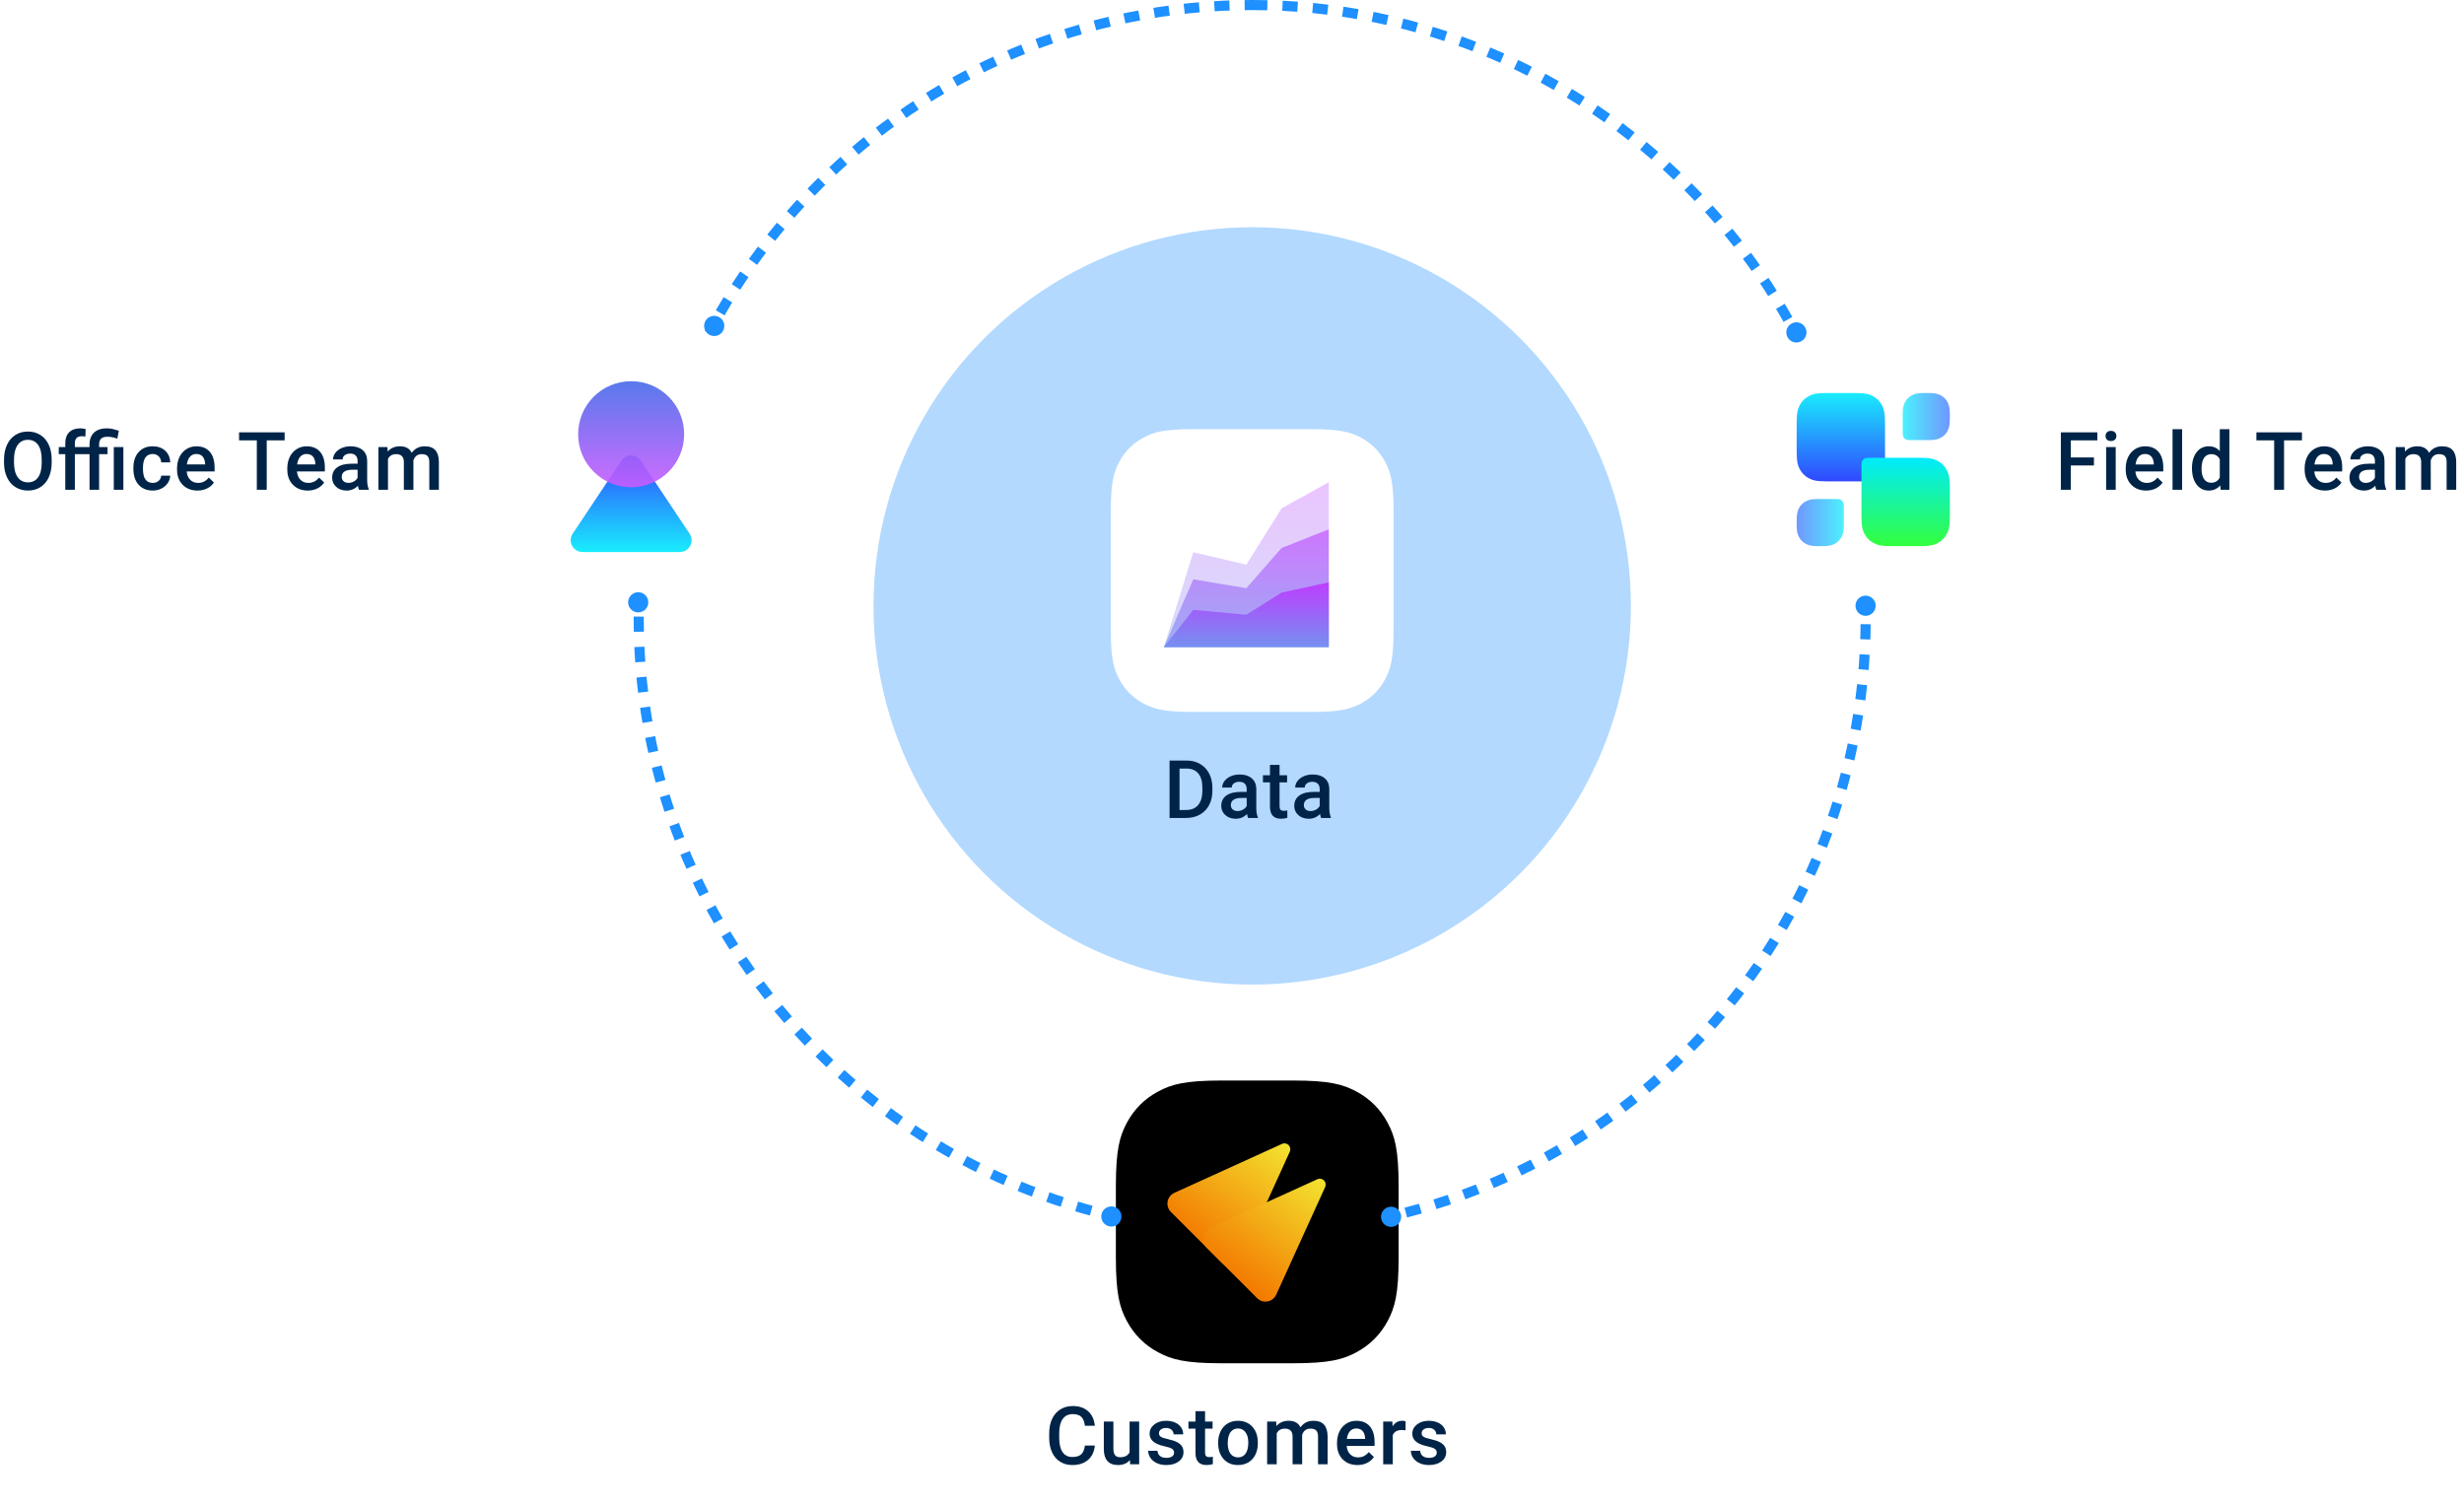
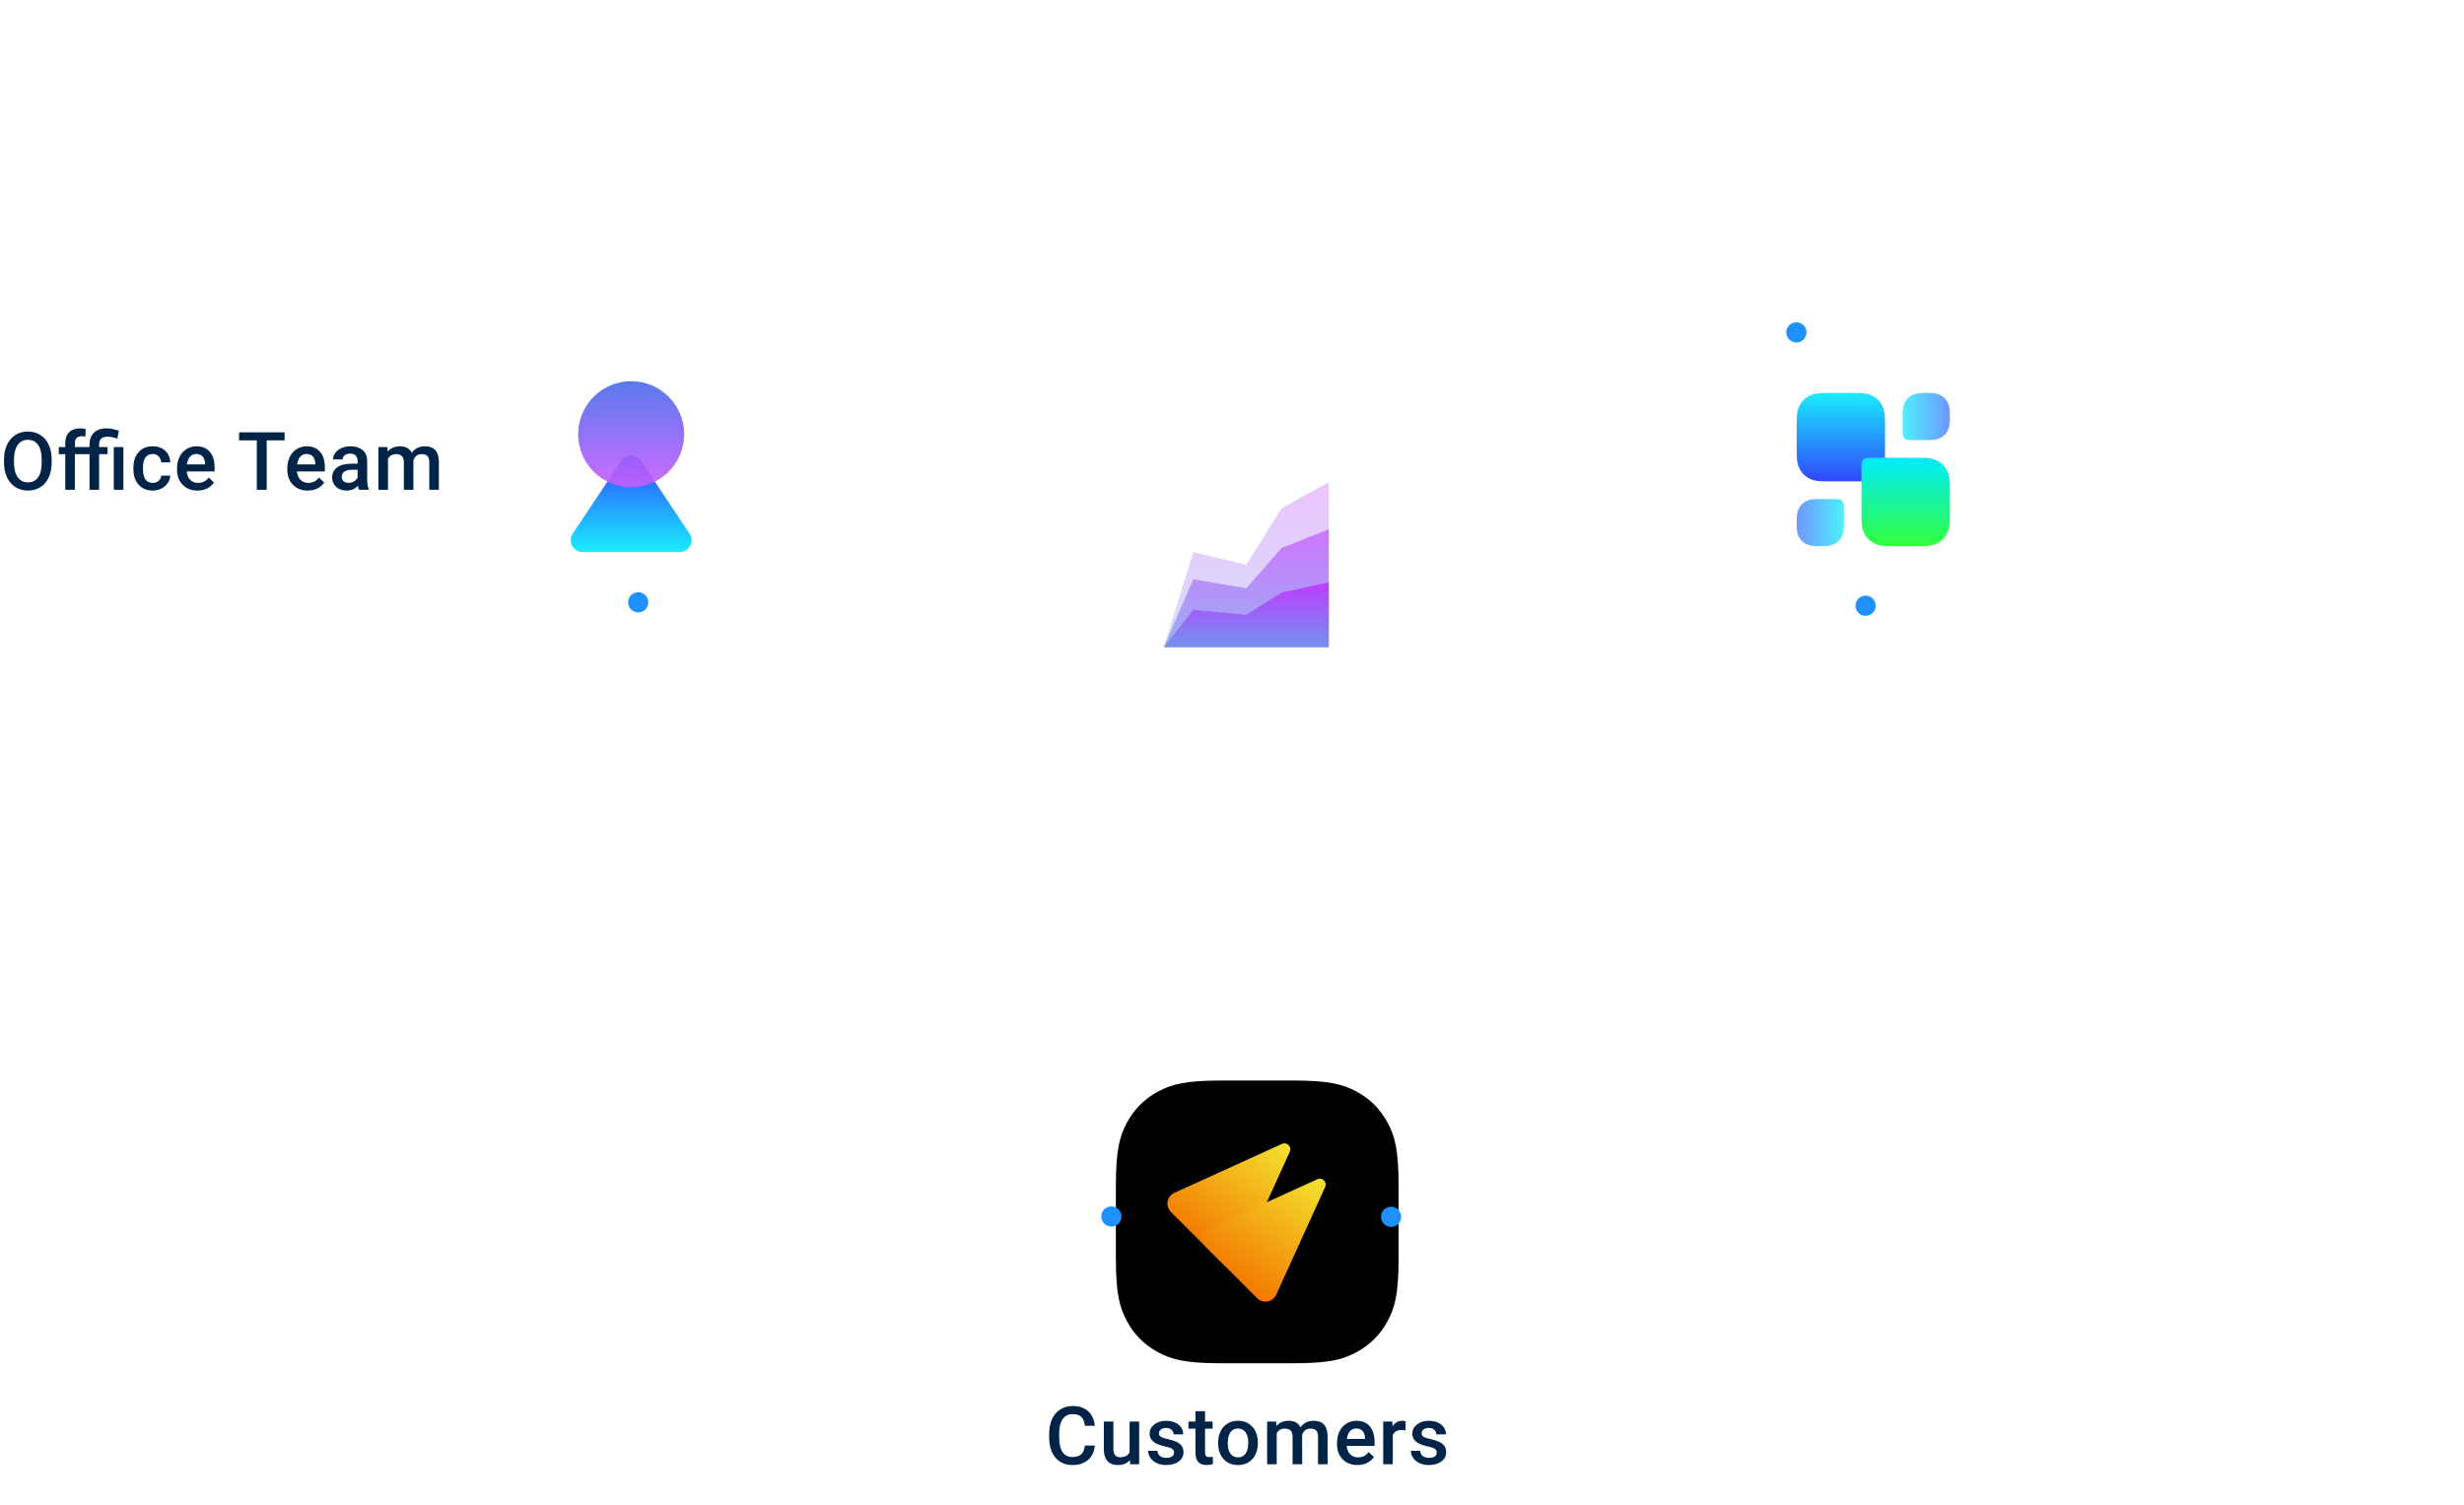
<svg xmlns="http://www.w3.org/2000/svg" xmlns:xlink="http://www.w3.org/1999/xlink" width="488px" height="298px" viewBox="0 0 488 298" version="1.1">
  <title>automation-img</title>
  <defs>
    <filter x="-18.8%" y="-18.8%" width="137.5%" height="137.5%" filterUnits="objectBoundingBox" id="filter-1">
      <feOffset dx="0" dy="1" in="SourceAlpha" result="shadowOffsetOuter1" />
      <feGaussianBlur stdDeviation="2" in="shadowOffsetOuter1" result="shadowBlurOuter1" />
      <feColorMatrix values="0 0 0 0 0   0 0 0 0 0   0 0 0 0 0  0 0 0 0.1 0" type="matrix" in="shadowBlurOuter1" result="shadowMatrixOuter1" />
      <feMerge>
        <feMergeNode in="shadowMatrixOuter1" />
        <feMergeNode in="SourceGraphic" />
      </feMerge>
    </filter>
    <linearGradient x1="50%" y1="-2.48949813e-15%" x2="50%" y2="100%" id="linearGradient-2">
      <stop stop-color="#1A34FF" offset="0%" />
      <stop stop-color="#00EBFD" offset="100%" />
    </linearGradient>
    <linearGradient x1="50%" y1="0%" x2="50%" y2="100%" id="linearGradient-3">
      <stop stop-color="#476BEB" offset="0%" />
      <stop stop-color="#C95CFF" offset="100%" />
    </linearGradient>
    <filter x="-18.8%" y="-18.8%" width="137.5%" height="137.5%" filterUnits="objectBoundingBox" id="filter-4">
      <feOffset dx="0" dy="1" in="SourceAlpha" result="shadowOffsetOuter1" />
      <feGaussianBlur stdDeviation="2" in="shadowOffsetOuter1" result="shadowBlurOuter1" />
      <feColorMatrix values="0 0 0 0 0   0 0 0 0 0   0 0 0 0 0  0 0 0 0.1 0" type="matrix" in="shadowBlurOuter1" result="shadowMatrixOuter1" />
      <feMerge>
        <feMergeNode in="shadowMatrixOuter1" />
        <feMergeNode in="SourceGraphic" />
      </feMerge>
    </filter>
    <path d="M20.938,9.67732027e-16 L35.062,2.65960453e-15 C42.342,-1.54530682e-15 44.983,0.758 47.644,2.182 C50.306,3.605 52.395,5.694 53.818,8.356 C55.242,11.017 56,13.658 56,20.938 L56,35.062 C56,42.342 55.242,44.983 53.818,47.644 C52.395,50.306 50.306,52.395 47.644,53.818 C44.983,55.242 42.342,56 35.062,56 L20.938,56 C13.658,56 11.017,55.242 8.356,53.818 C5.694,52.395 3.605,50.306 2.182,47.644 C0.758,44.983 4.62119961e-16,42.342 -7.95347774e-16,35.062 L2.37762578e-15,20.938 C-1.38146905e-15,13.658 0.758,11.017 2.182,8.356 C3.605,5.694 5.694,3.605 8.356,2.182 C11.017,0.758 13.658,-5.62280176e-16 20.938,9.67732027e-16 Z" id="path-5" />
    <filter x="-1.8%" y="-1.8%" width="103.6%" height="103.6%" filterUnits="objectBoundingBox" id="filter-6">
      <feGaussianBlur stdDeviation="0.5" in="SourceAlpha" result="shadowBlurInner1" />
      <feOffset dx="1" dy="1" in="shadowBlurInner1" result="shadowOffsetInner1" />
      <feComposite in="shadowOffsetInner1" in2="SourceAlpha" operator="arithmetic" k2="-1" k3="1" result="shadowInnerInner1" />
      <feColorMatrix values="0 0 0 0 1   0 0 0 0 1   0 0 0 0 1  0 0 0 1 0" type="matrix" in="shadowInnerInner1" />
    </filter>
    <linearGradient x1="44.94%" y1="-1.883%" x2="57.102%" y2="101.746%" id="linearGradient-7">
      <stop stop-color="#FFF133" offset="0%" />
      <stop stop-color="#FF8000" offset="100%" />
    </linearGradient>
    <filter x="-18.8%" y="-18.8%" width="137.5%" height="137.5%" filterUnits="objectBoundingBox" id="filter-8">
      <feOffset dx="0" dy="1" in="SourceAlpha" result="shadowOffsetOuter1" />
      <feGaussianBlur stdDeviation="2" in="shadowOffsetOuter1" result="shadowBlurOuter1" />
      <feColorMatrix values="0 0 0 0 0   0 0 0 0 0   0 0 0 0 0  0 0 0 0.1 0" type="matrix" in="shadowBlurOuter1" result="shadowMatrixOuter1" />
      <feMerge>
        <feMergeNode in="shadowMatrixOuter1" />
        <feMergeNode in="SourceGraphic" />
      </feMerge>
    </filter>
    <linearGradient x1="50%" y1="-2.48949813e-15%" x2="50%" y2="100%" id="linearGradient-9">
      <stop stop-color="#00EBFD" offset="0%" />
      <stop stop-color="#1A34FF" offset="100%" />
    </linearGradient>
    <linearGradient x1="0%" y1="50%" x2="100%" y2="50%" id="linearGradient-10">
      <stop stop-color="#336DFF" offset="1.767%" />
      <stop stop-color="#00EBFD" offset="100%" />
    </linearGradient>
    <linearGradient x1="50%" y1="-2.48949813e-15%" x2="50%" y2="100%" id="linearGradient-11">
      <stop stop-color="#00EBFD" offset="0%" />
      <stop stop-color="#33FF3D" offset="100%" />
    </linearGradient>
    <filter x="-14.3%" y="-14.3%" width="128.6%" height="128.6%" filterUnits="objectBoundingBox" id="filter-12">
      <feOffset dx="0" dy="1" in="SourceAlpha" result="shadowOffsetOuter1" />
      <feGaussianBlur stdDeviation="1.5" in="shadowOffsetOuter1" result="shadowBlurOuter1" />
      <feColorMatrix values="0 0 0 0 0   0 0 0 0 0   0 0 0 0 0  0 0 0 0.1 0" type="matrix" in="shadowBlurOuter1" result="shadowMatrixOuter1" />
      <feMerge>
        <feMergeNode in="shadowMatrixOuter1" />
        <feMergeNode in="SourceGraphic" />
      </feMerge>
    </filter>
    <linearGradient x1="50%" y1="100%" x2="50%" y2="-2.48949813e-15%" id="linearGradient-13">
      <stop stop-color="#7590F0" offset="0%" />
      <stop stop-color="#BE3DFF" offset="100%" />
    </linearGradient>
    <linearGradient x1="50%" y1="100%" x2="50%" y2="-2.48949813e-15%" id="linearGradient-14">
      <stop stop-color="#7590F0" offset="0%" />
      <stop stop-color="#BE3DFF" offset="100%" />
    </linearGradient>
    <linearGradient x1="50%" y1="100%" x2="50%" y2="-2.48949813e-15%" id="linearGradient-15">
      <stop stop-color="#7590F0" offset="0%" />
      <stop stop-color="#BE3DFF" offset="100%" />
    </linearGradient>
  </defs>
  <g id="FDT-1167---Workflow-Automation-page" stroke="none" stroke-width="1" fill="none" fill-rule="evenodd">
    <g id="FDT-1167---Workflow-Automation-page,-L" transform="translate(-472, -961)">
      <g id="Group-7-Copy-4" transform="translate(248, 654)">
        <g id="automation-img" transform="translate(224, 308)">
          <g id="circle" transform="translate(124, 0)">
-             <path d="M124,243 C191.103,243 245.5,188.603 245.5,121.5 C245.5,54.397 191.103,0 124,0 C56.897,0 2.5,54.397 2.5,121.5 C2.5,188.603 56.897,243 124,243 Z" id="Oval" stroke="#1E90FF" stroke-width="2" stroke-dasharray="3" transform="translate(124, 121.5) scale(1, -1) translate(-124, -121.5) " />
            <path d="M4.4,119 C4.4,117.895 3.505,117 2.4,117 C1.295,117 0.4,117.895 0.4,119 C0.4,120.105 4.4,120.105 4.4,119 Z" id="Oval-Copy-13" fill="#EBF5FF" />
            <rect id="Rectangle" fill="#EBF5FF" x="0" y="119" width="4" height="1" />
          </g>
          <g id="office" transform="translate(0, 61.553)">
            <g id="icon-s" transform="translate(97, 1.447)" filter="url(#filter-1)">
              <path d="M20.938,9.67732027e-16 L35.062,2.65960453e-15 C42.342,-1.54530682e-15 44.983,0.758 47.644,2.182 C50.306,3.605 52.395,5.694 53.818,8.356 C55.242,11.017 56,13.658 56,20.938 L56,35.062 C56,42.342 55.242,44.983 53.818,47.644 C52.395,50.306 50.306,52.395 47.644,53.818 C44.983,55.242 42.342,56 35.062,56 L20.938,56 C13.658,56 11.017,55.242 8.356,53.818 C5.694,52.395 3.605,50.306 2.182,47.644 C0.758,44.983 4.62119961e-16,42.342 -7.95347774e-16,35.062 L2.37762578e-15,20.938 C-1.38146905e-15,13.658 0.758,11.017 2.182,8.356 C3.605,5.694 5.694,3.605 8.356,2.182 C11.017,0.758 13.658,-5.62280176e-16 20.938,9.67732027e-16 Z" id="frame" fill="#FFFFFF" />
              <path d="M29.941,26.246 L39.582,40.706 C40.296,41.778 40.007,43.227 38.934,43.941 C38.551,44.197 38.101,44.333 37.64,44.333 L18.36,44.333 C17.071,44.333 16.027,43.289 16.027,42 C16.027,41.539 16.163,41.089 16.418,40.706 L26.059,26.246 C26.773,25.173 28.222,24.884 29.294,25.598 C29.551,25.769 29.771,25.989 29.941,26.246 Z" id="Rectangle" fill="url(#linearGradient-2)" opacity="0.9" style="mix-blend-mode: multiply;" />
              <circle id="Oval" fill="url(#linearGradient-3)" opacity="0.9" style="mix-blend-mode: multiply;" cx="28" cy="21" r="10.5" />
            </g>
            <path d="M5.531,34.603 C6.464,34.603 7.288,34.378 8.004,33.928 C8.72,33.477 9.271,32.831 9.656,31.99 C10.042,31.149 10.234,30.171 10.234,29.056 L10.234,29.056 L10.234,28.424 C10.229,27.314 10.031,26.342 9.641,25.506 C9.25,24.67 8.697,24.029 7.98,23.584 C7.264,23.138 6.443,22.916 5.516,22.916 C4.589,22.916 3.767,23.141 3.051,23.592 C2.335,24.042 1.78,24.692 1.387,25.541 C0.993,26.39 0.797,27.369 0.797,28.478 L0.797,28.478 L0.797,29.119 C0.802,30.208 1.001,31.168 1.395,32.002 C1.788,32.835 2.345,33.477 3.066,33.928 C3.788,34.378 4.609,34.603 5.531,34.603 Z M5.531,32.978 C4.667,32.978 3.991,32.637 3.504,31.955 C3.017,31.273 2.773,30.306 2.773,29.056 L2.773,29.056 L2.773,28.4 C2.784,27.176 3.03,26.23 3.512,25.56 C3.993,24.891 4.661,24.556 5.516,24.556 C6.391,24.556 7.066,24.892 7.543,25.564 C8.02,26.236 8.258,27.202 8.258,28.463 L8.258,28.463 L8.258,29.056 C8.258,30.338 8.022,31.312 7.551,31.978 C7.079,32.645 6.406,32.978 5.531,32.978 Z M14.826,34.447 L14.826,27.4 L17.732,27.4 L17.732,34.447 L19.631,34.447 L19.631,27.4 L21.295,27.4 L21.295,25.994 L19.631,25.994 L19.631,25.463 C19.631,24.958 19.761,24.579 20.021,24.326 C20.282,24.073 20.701,23.947 21.279,23.947 C21.878,23.947 22.532,24.072 23.24,24.322 L23.24,24.322 L23.537,22.752 C23.125,22.616 22.728,22.504 22.345,22.416 C21.963,22.327 21.563,22.283 21.146,22.283 C20.438,22.283 19.831,22.403 19.326,22.642 C18.821,22.882 18.43,23.239 18.154,23.713 C17.878,24.187 17.737,24.754 17.732,25.416 L17.732,25.416 L17.732,25.994 L14.826,25.994 L14.826,25.244 C14.826,24.312 15.279,23.846 16.185,23.846 C16.461,23.846 16.704,23.866 16.912,23.908 L16.912,23.908 L16.959,22.424 C16.584,22.33 16.23,22.283 15.896,22.283 C14.959,22.283 14.23,22.538 13.709,23.049 C13.188,23.559 12.928,24.283 12.928,25.221 L12.928,25.221 L12.928,25.994 L11.638,25.994 L11.638,27.4 L12.928,27.4 L12.928,34.447 L14.826,34.447 Z M24.435,34.447 L24.435,25.994 L22.537,25.994 L22.537,34.447 L24.435,34.447 Z M30.269,34.603 C30.878,34.603 31.446,34.471 31.972,34.205 C32.498,33.939 32.915,33.579 33.222,33.123 C33.529,32.667 33.694,32.176 33.714,31.65 L33.714,31.65 L31.925,31.65 C31.904,32.056 31.738,32.398 31.425,32.674 C31.113,32.95 30.72,33.088 30.246,33.088 C29.621,33.088 29.143,32.862 28.812,32.412 C28.481,31.961 28.316,31.278 28.316,30.361 L28.316,30.361 L28.316,30.056 C28.321,29.15 28.49,28.474 28.824,28.029 C29.157,27.584 29.631,27.361 30.246,27.361 C30.725,27.361 31.119,27.517 31.429,27.83 C31.739,28.142 31.904,28.541 31.925,29.025 L31.925,29.025 L33.714,29.025 C33.683,28.072 33.351,27.303 32.718,26.717 C32.085,26.131 31.266,25.838 30.261,25.838 C29.074,25.838 28.136,26.224 27.449,26.998 C26.761,27.771 26.418,28.801 26.418,30.088 L26.418,30.088 L26.418,30.283 C26.418,31.632 26.764,32.689 27.457,33.455 C28.149,34.221 29.087,34.603 30.269,34.603 Z M39.111,34.603 C39.814,34.603 40.448,34.464 41.013,34.185 C41.578,33.907 42.03,33.515 42.368,33.01 L42.368,33.01 L41.345,32.033 C40.798,32.736 40.09,33.088 39.22,33.088 C38.6,33.088 38.086,32.885 37.677,32.478 C37.268,32.072 37.035,31.52 36.978,30.822 L36.978,30.822 L42.501,30.822 L42.501,30.056 C42.501,28.713 42.187,27.674 41.56,26.939 C40.932,26.205 40.043,25.838 38.892,25.838 C38.168,25.838 37.512,26.023 36.923,26.392 C36.335,26.762 35.878,27.279 35.552,27.943 C35.227,28.607 35.064,29.361 35.064,30.205 L35.064,30.205 L35.064,30.439 C35.064,31.7 35.437,32.709 36.185,33.467 C36.932,34.224 37.907,34.603 39.111,34.603 Z M40.626,29.431 L37.009,29.431 C37.098,28.78 37.302,28.273 37.622,27.908 C37.943,27.543 38.363,27.361 38.884,27.361 C39.41,27.361 39.822,27.524 40.118,27.849 C40.415,28.175 40.585,28.655 40.626,29.291 L40.626,29.291 L40.626,29.431 Z M52.825,34.447 L52.825,24.666 L56.372,24.666 L56.372,23.072 L47.348,23.072 L47.348,24.666 L50.864,24.666 L50.864,34.447 L52.825,34.447 Z M60.948,34.603 C61.651,34.603 62.285,34.464 62.85,34.185 C63.415,33.907 63.867,33.515 64.206,33.01 L64.206,33.01 L63.182,32.033 C62.635,32.736 61.927,33.088 61.057,33.088 C60.437,33.088 59.923,32.885 59.514,32.478 C59.105,32.072 58.872,31.52 58.815,30.822 L58.815,30.822 L64.338,30.822 L64.338,30.056 C64.338,28.713 64.025,27.674 63.397,26.939 C62.769,26.205 61.88,25.838 60.729,25.838 C60.005,25.838 59.349,26.023 58.76,26.392 C58.172,26.762 57.715,27.279 57.389,27.943 C57.064,28.607 56.901,29.361 56.901,30.205 L56.901,30.205 L56.901,30.439 C56.901,31.7 57.275,32.709 58.022,33.467 C58.769,34.224 59.745,34.603 60.948,34.603 Z M62.463,29.431 L58.846,29.431 C58.935,28.78 59.139,28.273 59.46,27.908 C59.78,27.543 60.2,27.361 60.721,27.361 C61.247,27.361 61.659,27.524 61.956,27.849 C62.252,28.175 62.422,28.655 62.463,29.291 L62.463,29.291 L62.463,29.431 Z M68.664,34.603 C69.539,34.603 70.279,34.288 70.883,33.658 C70.946,34.023 71.019,34.286 71.102,34.447 L71.102,34.447 L73.039,34.447 L73.039,34.314 C72.826,33.861 72.719,33.254 72.719,32.494 L72.719,32.494 L72.719,28.681 C72.703,27.78 72.401,27.081 71.813,26.584 C71.224,26.086 70.435,25.838 69.446,25.838 C68.795,25.838 68.205,25.952 67.676,26.181 C67.147,26.411 66.729,26.727 66.422,27.131 C66.115,27.534 65.961,27.968 65.961,28.431 L65.961,28.431 L67.86,28.431 C67.86,28.098 67.998,27.823 68.274,27.607 C68.55,27.391 68.904,27.283 69.336,27.283 C69.836,27.283 70.209,27.415 70.453,27.678 C70.698,27.941 70.821,28.291 70.821,28.728 L70.821,28.728 L70.821,29.283 L69.657,29.283 C68.412,29.283 67.455,29.524 66.785,30.006 C66.116,30.487 65.782,31.179 65.782,32.08 C65.782,32.793 66.05,33.392 66.586,33.877 C67.123,34.361 67.815,34.603 68.664,34.603 Z M69.016,33.08 C68.61,33.08 68.285,32.972 68.043,32.756 C67.801,32.54 67.68,32.249 67.68,31.885 C67.68,31.437 67.857,31.09 68.211,30.846 C68.565,30.601 69.094,30.478 69.797,30.478 L69.797,30.478 L70.821,30.478 L70.821,32.072 C70.654,32.379 70.405,32.624 70.075,32.806 C69.744,32.989 69.391,33.08 69.016,33.08 Z M76.842,34.447 L76.842,28.322 C77.16,27.702 77.699,27.392 78.459,27.392 C79.449,27.392 79.956,27.89 79.983,28.885 L79.983,28.885 L79.983,34.447 L81.881,34.447 L81.873,28.65 C81.983,28.275 82.174,27.972 82.447,27.74 C82.721,27.508 83.074,27.392 83.506,27.392 C84.048,27.392 84.436,27.517 84.67,27.767 C84.904,28.017 85.022,28.411 85.022,28.947 L85.022,28.947 L85.022,34.447 L86.92,34.447 L86.92,28.892 C86.91,27.887 86.677,27.127 86.221,26.611 C85.765,26.096 85.071,25.838 84.139,25.838 C83.024,25.838 82.16,26.27 81.545,27.135 C81.128,26.27 80.355,25.838 79.225,25.838 C78.193,25.838 77.381,26.184 76.787,26.877 L76.787,26.877 L76.733,25.994 L74.943,25.994 L74.943,34.447 L76.842,34.447 Z" id="OfficeTeam" fill="#002447" fill-rule="nonzero" />
            <circle id="Oval" fill="#1E90FF" cx="126.4" cy="56.736" r="2" />
-             <circle id="Oval-Copy-11" fill="#1E90FF" cx="141.452" cy="2" r="2" />
          </g>
          <g id="customers" transform="translate(207, 211)">
            <path d="M5.375,78.156 C6.672,78.156 7.711,77.816 8.492,77.137 C9.273,76.457 9.721,75.51 9.836,74.297 L9.836,74.297 L7.867,74.297 C7.763,75.109 7.516,75.69 7.125,76.039 C6.734,76.388 6.151,76.562 5.375,76.562 C4.526,76.562 3.882,76.24 3.441,75.594 C3.001,74.948 2.781,74.01 2.781,72.781 L2.781,72.781 L2.781,71.773 C2.792,70.56 3.027,69.639 3.488,69.012 C3.949,68.384 4.609,68.07 5.469,68.07 C6.208,68.07 6.77,68.251 7.152,68.613 C7.535,68.975 7.773,69.565 7.867,70.383 L7.867,70.383 L9.836,70.383 C9.711,69.138 9.266,68.174 8.5,67.492 C7.734,66.81 6.724,66.469 5.469,66.469 C4.536,66.469 3.715,66.69 3.004,67.133 C2.293,67.576 1.747,68.206 1.367,69.023 C0.987,69.841 0.797,70.786 0.797,71.859 L0.797,71.859 L0.797,72.922 C0.812,73.969 1.008,74.888 1.383,75.68 C1.758,76.471 2.29,77.082 2.98,77.512 C3.671,77.941 4.469,78.156 5.375,78.156 Z M14.404,78.156 C15.43,78.156 16.222,77.828 16.779,77.172 L16.779,77.172 L16.826,78 L18.615,78 L18.615,69.547 L16.717,69.547 L16.717,75.617 C16.394,76.279 15.771,76.609 14.849,76.609 C13.959,76.609 13.513,76.073 13.513,75 L13.513,75 L13.513,69.547 L11.615,69.547 L11.615,75.023 C11.615,76.039 11.851,76.815 12.322,77.352 C12.793,77.888 13.487,78.156 14.404,78.156 Z M23.972,78.156 C24.993,78.156 25.819,77.921 26.449,77.449 C27.079,76.978 27.394,76.362 27.394,75.602 C27.394,75.148 27.291,74.763 27.085,74.445 C26.88,74.128 26.565,73.855 26.14,73.629 C25.716,73.402 25.131,73.207 24.386,73.043 C23.641,72.879 23.147,72.716 22.902,72.555 C22.657,72.393 22.535,72.167 22.535,71.875 C22.535,71.552 22.666,71.294 22.929,71.102 C23.192,70.909 23.532,70.812 23.949,70.812 C24.397,70.812 24.756,70.934 25.027,71.176 C25.298,71.418 25.433,71.721 25.433,72.086 L25.433,72.086 L27.332,72.086 C27.332,71.289 27.02,70.641 26.398,70.141 C25.776,69.641 24.959,69.391 23.949,69.391 C23.001,69.391 22.22,69.635 21.605,70.125 C20.99,70.615 20.683,71.224 20.683,71.953 C20.683,72.823 21.157,73.487 22.105,73.945 C22.537,74.154 23.076,74.326 23.722,74.461 C24.368,74.596 24.83,74.753 25.109,74.93 C25.388,75.107 25.527,75.365 25.527,75.703 C25.527,76.01 25.397,76.259 25.136,76.449 C24.876,76.639 24.496,76.734 23.996,76.734 C23.48,76.734 23.066,76.613 22.753,76.371 C22.441,76.129 22.272,75.784 22.246,75.336 L22.246,75.336 L20.402,75.336 C20.402,75.841 20.553,76.312 20.855,76.75 C21.157,77.188 21.579,77.531 22.121,77.781 C22.662,78.031 23.279,78.156 23.972,78.156 Z M31.954,78.156 C32.355,78.156 32.772,78.096 33.204,77.977 L33.204,77.977 L33.204,76.508 C32.98,76.56 32.759,76.586 32.54,76.586 C32.212,76.586 31.984,76.514 31.857,76.371 C31.729,76.228 31.665,75.995 31.665,75.672 L31.665,75.672 L31.665,70.953 L33.157,70.953 L33.157,69.547 L31.665,69.547 L31.665,67.492 L29.767,67.492 L29.767,69.547 L28.376,69.547 L28.376,70.953 L29.767,70.953 L29.767,75.742 C29.767,77.352 30.496,78.156 31.954,78.156 Z M38.194,78.156 C38.976,78.156 39.664,77.977 40.261,77.617 C40.857,77.258 41.315,76.75 41.636,76.094 C41.956,75.438 42.116,74.693 42.116,73.859 L42.116,73.859 L42.108,73.414 C42.051,72.201 41.667,71.227 40.956,70.492 C40.245,69.758 39.319,69.391 38.179,69.391 C37.408,69.391 36.726,69.569 36.132,69.926 C35.538,70.283 35.077,70.793 34.749,71.457 C34.421,72.121 34.257,72.867 34.257,73.695 L34.257,73.695 L34.257,73.789 C34.257,75.112 34.615,76.171 35.331,76.965 C36.047,77.759 37.002,78.156 38.194,78.156 Z M38.194,76.641 C37.554,76.641 37.054,76.395 36.694,75.902 C36.335,75.41 36.155,74.729 36.155,73.859 C36.155,72.88 36.338,72.145 36.702,71.652 C37.067,71.16 37.559,70.914 38.179,70.914 C38.809,70.914 39.308,71.164 39.675,71.664 C40.042,72.164 40.226,72.841 40.226,73.695 C40.226,74.659 40.047,75.391 39.69,75.891 C39.334,76.391 38.835,76.641 38.194,76.641 Z M45.856,78 L45.856,71.875 C46.174,71.255 46.713,70.945 47.473,70.945 C48.463,70.945 48.971,71.443 48.997,72.438 L48.997,72.438 L48.997,78 L50.895,78 L50.888,72.203 C50.997,71.828 51.188,71.525 51.462,71.293 C51.735,71.061 52.088,70.945 52.52,70.945 C53.062,70.945 53.45,71.07 53.684,71.32 C53.919,71.57 54.036,71.964 54.036,72.5 L54.036,72.5 L54.036,78 L55.934,78 L55.934,72.445 C55.924,71.44 55.691,70.68 55.235,70.164 C54.779,69.648 54.085,69.391 53.153,69.391 C52.039,69.391 51.174,69.823 50.559,70.688 C50.143,69.823 49.369,69.391 48.239,69.391 C47.208,69.391 46.395,69.737 45.802,70.43 L45.802,70.43 L45.747,69.547 L43.958,69.547 L43.958,78 L45.856,78 Z M61.846,78.156 C62.549,78.156 63.183,78.017 63.749,77.738 C64.314,77.46 64.766,77.068 65.104,76.562 L65.104,76.562 L64.081,75.586 C63.534,76.289 62.825,76.641 61.956,76.641 C61.336,76.641 60.822,76.438 60.413,76.031 C60.004,75.625 59.771,75.073 59.713,74.375 L59.713,74.375 L65.237,74.375 L65.237,73.609 C65.237,72.266 64.923,71.227 64.295,70.492 C63.668,69.758 62.779,69.391 61.627,69.391 C60.904,69.391 60.247,69.576 59.659,69.945 C59.07,70.315 58.613,70.832 58.288,71.496 C57.962,72.16 57.799,72.914 57.799,73.758 L57.799,73.758 L57.799,73.992 C57.799,75.253 58.173,76.262 58.92,77.02 C59.668,77.777 60.643,78.156 61.846,78.156 Z M63.362,72.984 L59.745,72.984 C59.833,72.333 60.038,71.826 60.358,71.461 C60.678,71.096 61.099,70.914 61.62,70.914 C62.146,70.914 62.557,71.077 62.854,71.402 C63.151,71.728 63.32,72.208 63.362,72.844 L63.362,72.844 L63.362,72.984 Z M68.844,78 L68.844,72.219 C69.146,71.552 69.732,71.219 70.602,71.219 C70.868,71.219 71.125,71.24 71.375,71.281 L71.375,71.281 L71.383,69.5 C71.206,69.427 70.982,69.391 70.711,69.391 C69.899,69.391 69.263,69.758 68.805,70.492 L68.805,70.492 L68.758,69.547 L66.946,69.547 L66.946,78 L68.844,78 Z M75.998,78.156 C77.019,78.156 77.844,77.921 78.475,77.449 C79.105,76.978 79.42,76.362 79.42,75.602 C79.42,75.148 79.317,74.763 79.111,74.445 C78.906,74.128 78.591,73.855 78.166,73.629 C77.742,73.402 77.157,73.207 76.412,73.043 C75.667,72.879 75.173,72.716 74.928,72.555 C74.683,72.393 74.561,72.167 74.561,71.875 C74.561,71.552 74.692,71.294 74.955,71.102 C75.218,70.909 75.558,70.812 75.975,70.812 C76.423,70.812 76.782,70.934 77.053,71.176 C77.324,71.418 77.459,71.721 77.459,72.086 L77.459,72.086 L79.358,72.086 C79.358,71.289 79.046,70.641 78.424,70.141 C77.802,69.641 76.985,69.391 75.975,69.391 C75.027,69.391 74.246,69.635 73.631,70.125 C73.016,70.615 72.709,71.224 72.709,71.953 C72.709,72.823 73.183,73.487 74.131,73.945 C74.563,74.154 75.102,74.326 75.748,74.461 C76.394,74.596 76.856,74.753 77.135,74.93 C77.413,75.107 77.553,75.365 77.553,75.703 C77.553,76.01 77.423,76.259 77.162,76.449 C76.902,76.639 76.522,76.734 76.022,76.734 C75.506,76.734 75.092,76.613 74.779,76.371 C74.467,76.129 74.298,75.784 74.272,75.336 L74.272,75.336 L72.428,75.336 C72.428,75.841 72.579,76.312 72.881,76.75 C73.183,77.188 73.605,77.531 74.147,77.781 C74.688,78.031 75.305,78.156 75.998,78.156 Z" id="Customers" fill="#002447" fill-rule="nonzero" />
            <g id="icon-s" transform="translate(13, 0)" filter="url(#filter-4)">
              <g id="frame">
                <use fill="#FFFFFF" fill-rule="evenodd" xlink:href="#path-5" />
                <use fill="black" fill-opacity="1" filter="url(#filter-6)" xlink:href="#path-5" />
              </g>
              <g id="Group" transform="translate(9.509, 4.843)" fill="url(#linearGradient-7)" opacity="0.95">
                <path d="M18.417,6.237 L26.642,28.171 C27.094,29.378 26.483,30.723 25.276,31.176 C25.014,31.274 24.737,31.324 24.457,31.324 L10.191,31.324 C8.902,31.324 7.858,30.279 7.858,28.991 C7.858,28.711 7.908,28.433 8.006,28.171 L16.232,6.237 C16.458,5.634 17.13,5.328 17.734,5.554 C18.049,5.673 18.298,5.922 18.417,6.237 Z" id="Rectangle" style="mix-blend-mode: multiply;" transform="translate(17.324, 17.324) rotate(45) translate(-17.324, -17.324) " />
                <path d="M25.417,13.237 L33.642,35.171 C34.094,36.378 33.483,37.723 32.276,38.176 C32.014,38.274 31.737,38.324 31.457,38.324 L17.191,38.324 C15.902,38.324 14.858,37.279 14.858,35.991 C14.858,35.711 14.908,35.433 15.006,35.171 L23.232,13.237 C23.458,12.634 24.13,12.328 24.734,12.554 C25.049,12.673 25.298,12.922 25.417,13.237 Z" id="Rectangle" style="mix-blend-mode: multiply;" transform="translate(24.324, 24.324) rotate(45) translate(-24.324, -24.324) " />
              </g>
            </g>
            <circle id="Oval-Copy-6" fill="#1E90FF" cx="68.509" cy="28.993" r="2" />
            <circle id="Oval-Copy-8" fill="#1E90FF" cx="13.11" cy="28.926" r="2" />
          </g>
          <g id="field" transform="translate(343, 62.831)">
-             <path d="M67.133,33.169 L67.133,28.349 L71.711,28.349 L71.711,26.771 L67.133,26.771 L67.133,23.388 L72.383,23.388 L72.383,21.794 L65.156,21.794 L65.156,33.169 L67.133,33.169 Z M75.076,23.521 C75.42,23.521 75.685,23.426 75.873,23.236 C76.06,23.046 76.154,22.808 76.154,22.521 C76.154,22.229 76.06,21.987 75.873,21.794 C75.685,21.602 75.42,21.505 75.076,21.505 C74.732,21.505 74.468,21.602 74.283,21.794 C74.098,21.987 74.006,22.229 74.006,22.521 C74.006,22.808 74.098,23.046 74.283,23.236 C74.468,23.426 74.732,23.521 75.076,23.521 Z M76.021,33.169 L76.021,24.716 L74.123,24.716 L74.123,33.169 L76.021,33.169 Z M82.05,33.326 C82.753,33.326 83.388,33.186 83.953,32.908 C84.518,32.629 84.97,32.237 85.308,31.732 L85.308,31.732 L84.285,30.755 C83.738,31.459 83.029,31.81 82.16,31.81 C81.54,31.81 81.026,31.607 80.617,31.201 C80.208,30.794 79.975,30.242 79.918,29.544 L79.918,29.544 L85.441,29.544 L85.441,28.779 C85.441,27.435 85.127,26.396 84.5,25.662 C83.872,24.927 82.983,24.56 81.832,24.56 C81.108,24.56 80.451,24.745 79.863,25.115 C79.274,25.485 78.817,26.002 78.492,26.666 C78.166,27.33 78.003,28.084 78.003,28.927 L78.003,28.927 L78.003,29.162 C78.003,30.422 78.377,31.431 79.125,32.189 C79.872,32.947 80.847,33.326 82.05,33.326 Z M83.566,28.154 L79.949,28.154 C80.037,27.503 80.242,26.995 80.562,26.63 C80.882,26.266 81.303,26.084 81.824,26.084 C82.35,26.084 82.761,26.246 83.058,26.572 C83.355,26.897 83.524,27.378 83.566,28.013 L83.566,28.013 L83.566,28.154 Z M89.173,33.169 L89.173,21.169 L87.275,21.169 L87.275,33.169 L89.173,33.169 Z M94.444,33.326 C95.392,33.326 96.15,32.982 96.718,32.294 L96.718,32.294 L96.812,33.169 L98.53,33.169 L98.53,21.169 L96.632,21.169 L96.632,25.498 C96.08,24.873 95.356,24.56 94.46,24.56 C93.444,24.56 92.634,24.955 92.03,25.744 C91.426,26.533 91.124,27.578 91.124,28.88 C91.124,30.25 91.43,31.334 92.042,32.13 C92.654,32.927 93.455,33.326 94.444,33.326 Z M94.929,31.779 C94.319,31.779 93.849,31.538 93.519,31.056 C93.188,30.574 93.022,29.904 93.022,29.044 C93.022,28.065 93.189,27.332 93.522,26.845 C93.856,26.358 94.33,26.115 94.944,26.115 C95.72,26.115 96.283,26.453 96.632,27.13 L96.632,27.13 L96.632,30.74 C96.272,31.433 95.705,31.779 94.929,31.779 Z M109.362,33.169 L109.362,23.388 L112.909,23.388 L112.909,21.794 L103.885,21.794 L103.885,23.388 L107.401,23.388 L107.401,33.169 L109.362,33.169 Z M117.485,33.326 C118.188,33.326 118.822,33.186 119.387,32.908 C119.952,32.629 120.404,32.237 120.743,31.732 L120.743,31.732 L119.719,30.755 C119.172,31.459 118.464,31.81 117.594,31.81 C116.974,31.81 116.46,31.607 116.051,31.201 C115.642,30.794 115.409,30.242 115.352,29.544 L115.352,29.544 L120.875,29.544 L120.875,28.779 C120.875,27.435 120.562,26.396 119.934,25.662 C119.306,24.927 118.417,24.56 117.266,24.56 C116.542,24.56 115.886,24.745 115.297,25.115 C114.709,25.485 114.252,26.002 113.926,26.666 C113.601,27.33 113.438,28.084 113.438,28.927 L113.438,28.927 L113.438,29.162 C113.438,30.422 113.812,31.431 114.559,32.189 C115.306,32.947 116.282,33.326 117.485,33.326 Z M119,28.154 L115.383,28.154 C115.472,27.503 115.676,26.995 115.996,26.63 C116.317,26.266 116.737,26.084 117.258,26.084 C117.784,26.084 118.196,26.246 118.493,26.572 C118.789,26.897 118.959,27.378 119,28.013 L119,28.013 L119,28.154 Z M125.201,33.326 C126.076,33.326 126.816,33.011 127.42,32.38 C127.483,32.745 127.555,33.008 127.639,33.169 L127.639,33.169 L129.576,33.169 L129.576,33.037 C129.363,32.584 129.256,31.977 129.256,31.216 L129.256,31.216 L129.256,27.404 C129.24,26.503 128.938,25.804 128.35,25.306 C127.761,24.809 126.972,24.56 125.983,24.56 C125.331,24.56 124.742,24.675 124.213,24.904 C123.684,25.133 123.266,25.449 122.959,25.853 C122.652,26.257 122.498,26.69 122.498,27.154 L122.498,27.154 L124.397,27.154 C124.397,26.821 124.535,26.546 124.811,26.33 C125.087,26.114 125.441,26.005 125.873,26.005 C126.373,26.005 126.746,26.137 126.99,26.4 C127.235,26.663 127.358,27.013 127.358,27.451 L127.358,27.451 L127.358,28.005 L126.193,28.005 C124.949,28.005 123.992,28.246 123.322,28.728 C122.653,29.21 122.318,29.901 122.318,30.802 C122.318,31.516 122.587,32.115 123.123,32.599 C123.66,33.084 124.352,33.326 125.201,33.326 Z M125.553,31.802 C125.147,31.802 124.822,31.694 124.58,31.478 C124.338,31.262 124.217,30.972 124.217,30.607 C124.217,30.159 124.394,29.813 124.748,29.568 C125.102,29.323 125.631,29.201 126.334,29.201 L126.334,29.201 L127.358,29.201 L127.358,30.794 C127.191,31.102 126.942,31.347 126.611,31.529 C126.281,31.711 125.928,31.802 125.553,31.802 Z M133.379,33.169 L133.379,27.044 C133.696,26.425 134.236,26.115 134.996,26.115 C135.986,26.115 136.493,26.612 136.519,27.607 L136.519,27.607 L136.519,33.169 L138.418,33.169 L138.41,27.373 C138.519,26.998 138.711,26.694 138.984,26.462 C139.258,26.231 139.611,26.115 140.043,26.115 C140.584,26.115 140.972,26.24 141.207,26.49 C141.441,26.74 141.558,27.133 141.558,27.669 L141.558,27.669 L141.558,33.169 L143.457,33.169 L143.457,27.615 C143.446,26.61 143.213,25.849 142.758,25.334 C142.302,24.818 141.608,24.56 140.676,24.56 C139.561,24.56 138.696,24.992 138.082,25.857 C137.665,24.992 136.892,24.56 135.762,24.56 C134.73,24.56 133.918,24.906 133.324,25.599 L133.324,25.599 L133.269,24.716 L131.48,24.716 L131.48,33.169 L133.379,33.169 Z" id="FieldTeam" fill="#002447" fill-rule="nonzero" />
            <g id="icon-s" transform="translate(0, 0.169)" filter="url(#filter-8)">
              <path d="M20.938,9.67732027e-16 L35.062,2.65960453e-15 C42.342,-1.54530682e-15 44.983,0.758 47.644,2.182 C50.306,3.605 52.395,5.694 53.818,8.356 C55.242,11.017 56,13.658 56,20.938 L56,35.062 C56,42.342 55.242,44.983 53.818,47.644 C52.395,50.306 50.306,52.395 47.644,53.818 C44.983,55.242 42.342,56 35.062,56 L20.938,56 C13.658,56 11.017,55.242 8.356,53.818 C5.694,52.395 3.605,50.306 2.182,47.644 C0.758,44.983 4.62119961e-16,42.342 -7.95347774e-16,35.062 L2.37762578e-15,20.938 C-1.38146905e-15,13.658 0.758,11.017 2.182,8.356 C3.605,5.694 5.694,3.605 8.356,2.182 C11.017,0.758 13.658,-5.62280176e-16 20.938,9.67732027e-16 Z" id="frame" fill="#FFFFFF" />
              <path d="M18.816,12.833 L24.351,12.833 C26.431,12.833 27.185,13.05 27.946,13.457 C28.706,13.863 29.303,14.46 29.71,15.221 C30.117,15.981 30.333,16.736 30.333,18.816 L30.333,28.838 C30.333,29.358 30.279,29.546 30.178,29.736 C30.076,29.927 29.927,30.076 29.736,30.178 C29.546,30.279 29.358,30.333 28.838,30.333 L18.816,30.333 C16.736,30.333 15.981,30.117 15.221,29.71 C14.46,29.303 13.863,28.706 13.457,27.946 C13.05,27.185 12.833,26.431 12.833,24.351 L12.833,18.816 C12.833,16.736 13.05,15.981 13.457,15.221 C13.863,14.46 14.46,13.863 15.221,13.457 C15.981,13.05 16.736,12.833 18.816,12.833 Z" id="Rectangle" fill="url(#linearGradient-9)" opacity="0.9" style="mix-blend-mode: multiply;" />
              <path d="M16.999,33.833 L18.001,33.833 C19.176,33.833 19.806,33.996 20.376,34.301 C20.947,34.606 21.394,35.053 21.699,35.624 C22.004,36.194 22.167,36.824 22.167,37.999 L22.167,41.671 C22.167,42.191 22.113,42.38 22.011,42.57 C21.909,42.76 21.76,42.909 21.57,43.011 C21.38,43.113 21.191,43.167 20.671,43.167 L16.999,43.167 C15.824,43.167 15.194,43.004 14.624,42.699 C14.053,42.394 13.606,41.947 13.301,41.376 C12.996,40.806 12.833,40.176 12.833,39.001 L12.833,37.999 C12.833,36.824 12.996,36.194 13.301,35.624 C13.606,35.053 14.053,34.606 14.624,34.301 C15.194,33.996 15.824,33.833 16.999,33.833 Z" id="Rectangle" fill="url(#linearGradient-10)" opacity="0.7" style="mix-blend-mode: multiply;" transform="translate(17.5, 38.5) scale(1, -1) translate(-17.5, -38.5) " />
              <path d="M37.999,12.833 L39.001,12.833 C40.176,12.833 40.806,12.996 41.376,13.301 C41.947,13.606 42.394,14.053 42.699,14.624 C43.004,15.194 43.167,15.824 43.167,16.999 L43.167,20.671 C43.167,21.191 43.113,21.38 43.011,21.57 C42.909,21.76 42.76,21.909 42.57,22.011 C42.38,22.113 42.191,22.167 41.671,22.167 L37.999,22.167 C36.824,22.167 36.194,22.004 35.624,21.699 C35.053,21.394 34.606,20.947 34.301,20.376 C33.996,19.806 33.833,19.176 33.833,18.001 L33.833,16.999 C33.833,15.824 33.996,15.194 34.301,14.624 C34.606,14.053 35.053,13.606 35.624,13.301 C36.194,12.996 36.824,12.833 37.999,12.833 Z" id="Rectangle" fill="url(#linearGradient-10)" opacity="0.7" style="mix-blend-mode: multiply;" transform="translate(38.5, 17.5) scale(-1, 1) translate(-38.5, -17.5) " />
              <path d="M27.162,25.667 L37.184,25.667 C39.264,25.667 40.019,25.883 40.779,26.29 C41.54,26.697 42.137,27.294 42.543,28.054 C42.95,28.815 43.167,29.569 43.167,31.649 L43.167,37.184 C43.167,39.264 42.95,40.019 42.543,40.779 C42.137,41.54 41.54,42.137 40.779,42.543 C40.019,42.95 39.264,43.167 37.184,43.167 L31.649,43.167 C29.569,43.167 28.815,42.95 28.054,42.543 C27.294,42.137 26.697,41.54 26.29,40.779 C25.883,40.019 25.667,39.264 25.667,37.184 L25.667,27.162 C25.667,26.642 25.721,26.454 25.822,26.264 C25.924,26.073 26.073,25.924 26.264,25.822 C26.454,25.721 26.642,25.667 27.162,25.667 Z" id="Rectangle" fill="url(#linearGradient-11)" style="mix-blend-mode: multiply;" />
            </g>
            <circle id="Oval-Copy" fill="#1E90FF" cx="12.782" cy="2" r="2" />
            <circle id="Oval-Copy-12" fill="#1E90FF" cx="26.484" cy="56.135" r="2" />
          </g>
          <g id="data" transform="translate(173, 44)">
-             <circle id="Oval" fill="#B3D9FF" cx="75" cy="75" r="75" />
-             <path d="M61.907,117 C62.933,117 63.843,116.779 64.637,116.336 C65.431,115.893 66.043,115.263 66.473,114.445 C66.903,113.628 67.118,112.68 67.118,111.602 L67.118,111.602 L67.118,111.031 C67.118,109.969 66.904,109.026 66.477,108.203 C66.05,107.38 65.447,106.745 64.668,106.297 C63.89,105.849 62.998,105.625 61.993,105.625 L61.993,105.625 L58.633,105.625 L58.633,117 L61.907,117 Z M61.899,115.422 L60.61,115.422 L60.61,107.219 L61.993,107.219 C63.013,107.219 63.792,107.544 64.329,108.195 C64.865,108.846 65.133,109.789 65.133,111.023 L65.133,111.023 L65.133,111.656 C65.123,112.87 64.84,113.801 64.286,114.449 C63.731,115.098 62.935,115.422 61.899,115.422 L61.899,115.422 Z M71.756,117.156 C72.631,117.156 73.371,116.841 73.975,116.211 C74.037,116.576 74.11,116.839 74.194,117 L74.194,117 L76.131,117 L76.131,116.867 C75.918,116.414 75.811,115.807 75.811,115.047 L75.811,115.047 L75.811,111.234 C75.795,110.333 75.493,109.634 74.905,109.137 C74.316,108.639 73.527,108.391 72.537,108.391 C71.886,108.391 71.296,108.505 70.768,108.734 C70.239,108.964 69.821,109.28 69.514,109.684 C69.207,110.087 69.053,110.521 69.053,110.984 L69.053,110.984 L70.951,110.984 C70.951,110.651 71.089,110.376 71.365,110.16 C71.642,109.944 71.996,109.836 72.428,109.836 C72.928,109.836 73.3,109.967 73.545,110.23 C73.79,110.493 73.912,110.844 73.912,111.281 L73.912,111.281 L73.912,111.836 L72.748,111.836 C71.503,111.836 70.546,112.077 69.877,112.559 C69.208,113.04 68.873,113.732 68.873,114.633 C68.873,115.346 69.142,115.945 69.678,116.43 C70.214,116.914 70.907,117.156 71.756,117.156 Z M72.108,115.633 C71.701,115.633 71.377,115.525 71.135,115.309 C70.893,115.092 70.772,114.802 70.772,114.438 C70.772,113.99 70.949,113.643 71.303,113.398 C71.657,113.154 72.186,113.031 72.889,113.031 L72.889,113.031 L73.912,113.031 L73.912,114.625 C73.746,114.932 73.497,115.177 73.166,115.359 C72.836,115.542 72.483,115.633 72.108,115.633 Z M80.707,117.156 C81.108,117.156 81.525,117.096 81.957,116.977 L81.957,116.977 L81.957,115.508 C81.733,115.56 81.512,115.586 81.293,115.586 C80.965,115.586 80.737,115.514 80.609,115.371 C80.482,115.228 80.418,114.995 80.418,114.672 L80.418,114.672 L80.418,109.953 L81.91,109.953 L81.91,108.547 L80.418,108.547 L80.418,106.492 L78.52,106.492 L78.52,108.547 L77.129,108.547 L77.129,109.953 L78.52,109.953 L78.52,114.742 C78.52,116.352 79.249,117.156 80.707,117.156 Z M86.213,117.156 C87.088,117.156 87.827,116.841 88.431,116.211 C88.494,116.576 88.567,116.839 88.65,117 L88.65,117 L90.588,117 L90.588,116.867 C90.374,116.414 90.267,115.807 90.267,115.047 L90.267,115.047 L90.267,111.234 C90.252,110.333 89.95,109.634 89.361,109.137 C88.773,108.639 87.983,108.391 86.994,108.391 C86.343,108.391 85.753,108.505 85.224,108.734 C84.696,108.964 84.278,109.28 83.97,109.684 C83.663,110.087 83.51,110.521 83.51,110.984 L83.51,110.984 L85.408,110.984 C85.408,110.651 85.546,110.376 85.822,110.16 C86.098,109.944 86.452,109.836 86.885,109.836 C87.385,109.836 87.757,109.967 88.002,110.23 C88.247,110.493 88.369,110.844 88.369,111.281 L88.369,111.281 L88.369,111.836 L87.205,111.836 C85.96,111.836 85.003,112.077 84.334,112.559 C83.664,113.04 83.33,113.732 83.33,114.633 C83.33,115.346 83.598,115.945 84.135,116.43 C84.671,116.914 85.364,117.156 86.213,117.156 Z M86.564,115.633 C86.158,115.633 85.834,115.525 85.592,115.309 C85.349,115.092 85.228,114.802 85.228,114.438 C85.228,113.99 85.405,113.643 85.76,113.398 C86.114,113.154 86.642,113.031 87.345,113.031 L87.345,113.031 L88.369,113.031 L88.369,114.625 C88.202,114.932 87.954,115.177 87.623,115.359 C87.292,115.542 86.939,115.633 86.564,115.633 Z" id="Data" fill="#002447" fill-rule="nonzero" />
            <g id="icon-s" transform="translate(47, 39)" filter="url(#filter-12)">
              <path d="M16.15,2.5434731e-16 L39.85,1.55932097e-15 C45.466,-9.06010388e-16 47.502,0.585 49.555,1.683 C51.608,2.781 53.219,4.392 54.317,6.445 C55.415,8.498 56,10.534 56,16.15 L56,39.85 C56,45.466 55.415,47.502 54.317,49.555 C53.219,51.608 51.608,53.219 49.555,54.317 C47.502,55.415 45.466,56 39.85,56 L16.15,56 C10.534,56 8.498,55.415 6.445,54.317 C4.392,53.219 2.781,51.608 1.683,49.555 C0.585,47.502 -2.74154324e-16,45.466 4.7184292e-16,39.85 L1.34182536e-15,16.15 C-7.79639175e-16,10.534 0.585,8.498 1.683,6.445 C2.781,4.392 4.392,2.781 6.445,1.683 C8.498,0.585 10.534,-1.47783112e-16 16.15,2.5434731e-16 Z" id="frame" fill="#FFFFFF" />
              <polygon id="Rectangle" fill="url(#linearGradient-13)" opacity="0.3" style="mix-blend-mode: multiply;" points="26.833 26.833 33.829 15.67 43.167 10.5 43.167 43.167 10.5 43.167 16.333 24.37" />
              <polygon id="Rectangle" fill="url(#linearGradient-14)" opacity="0.6" style="mix-blend-mode: multiply;" points="26.833 31.5 33.829 23.526 43.167 19.833 43.167 43.167 10.5 43.167 16.333 29.74" />
              <polygon id="Rectangle" fill="url(#linearGradient-15)" style="mix-blend-mode: multiply;" points="26.833 36.75 33.829 32.365 43.167 30.333 43.167 43.167 10.5 43.167 16.333 35.782" />
            </g>
          </g>
        </g>
      </g>
    </g>
  </g>
</svg>